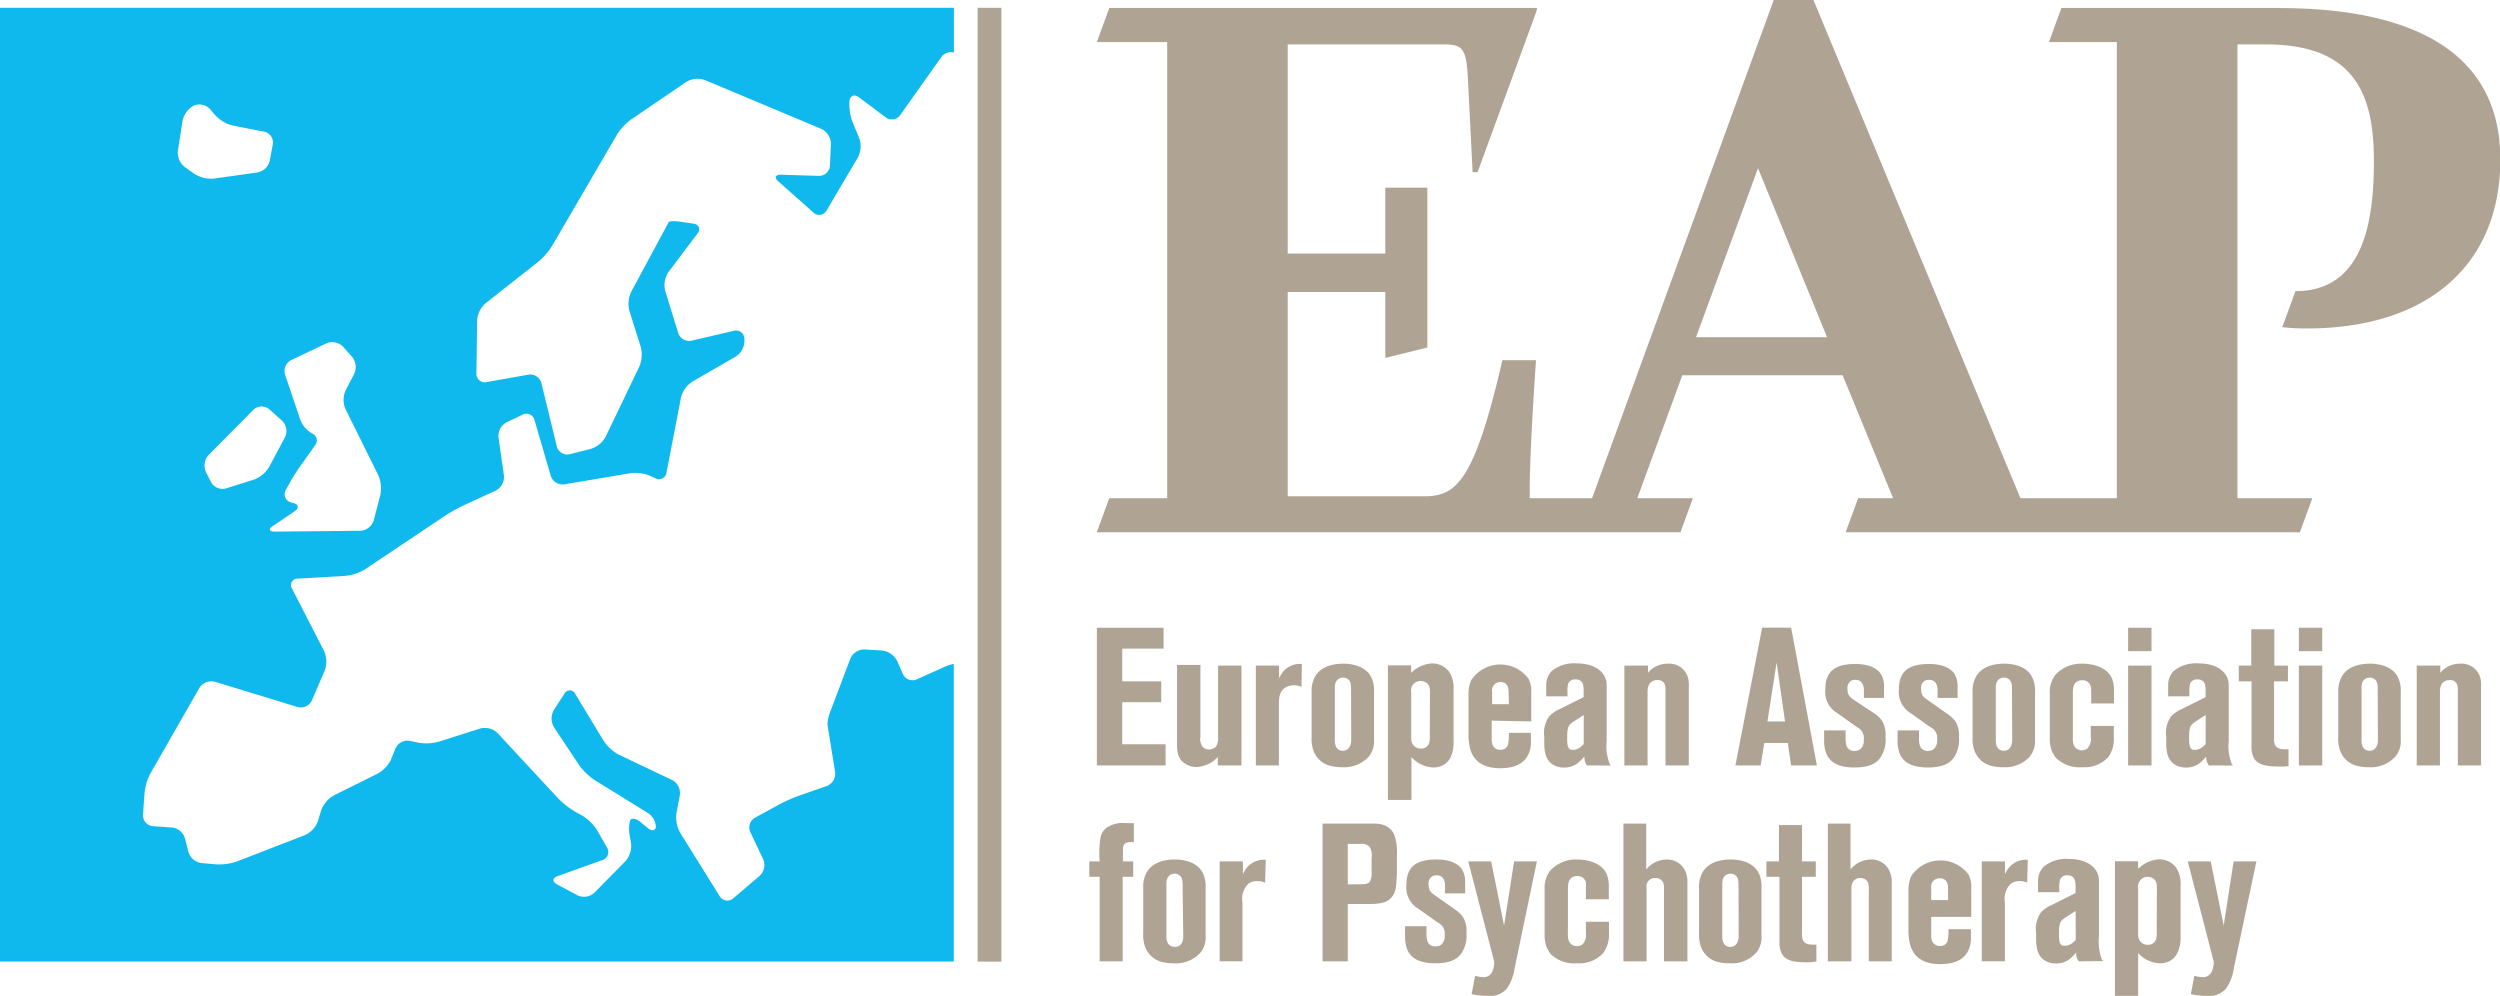
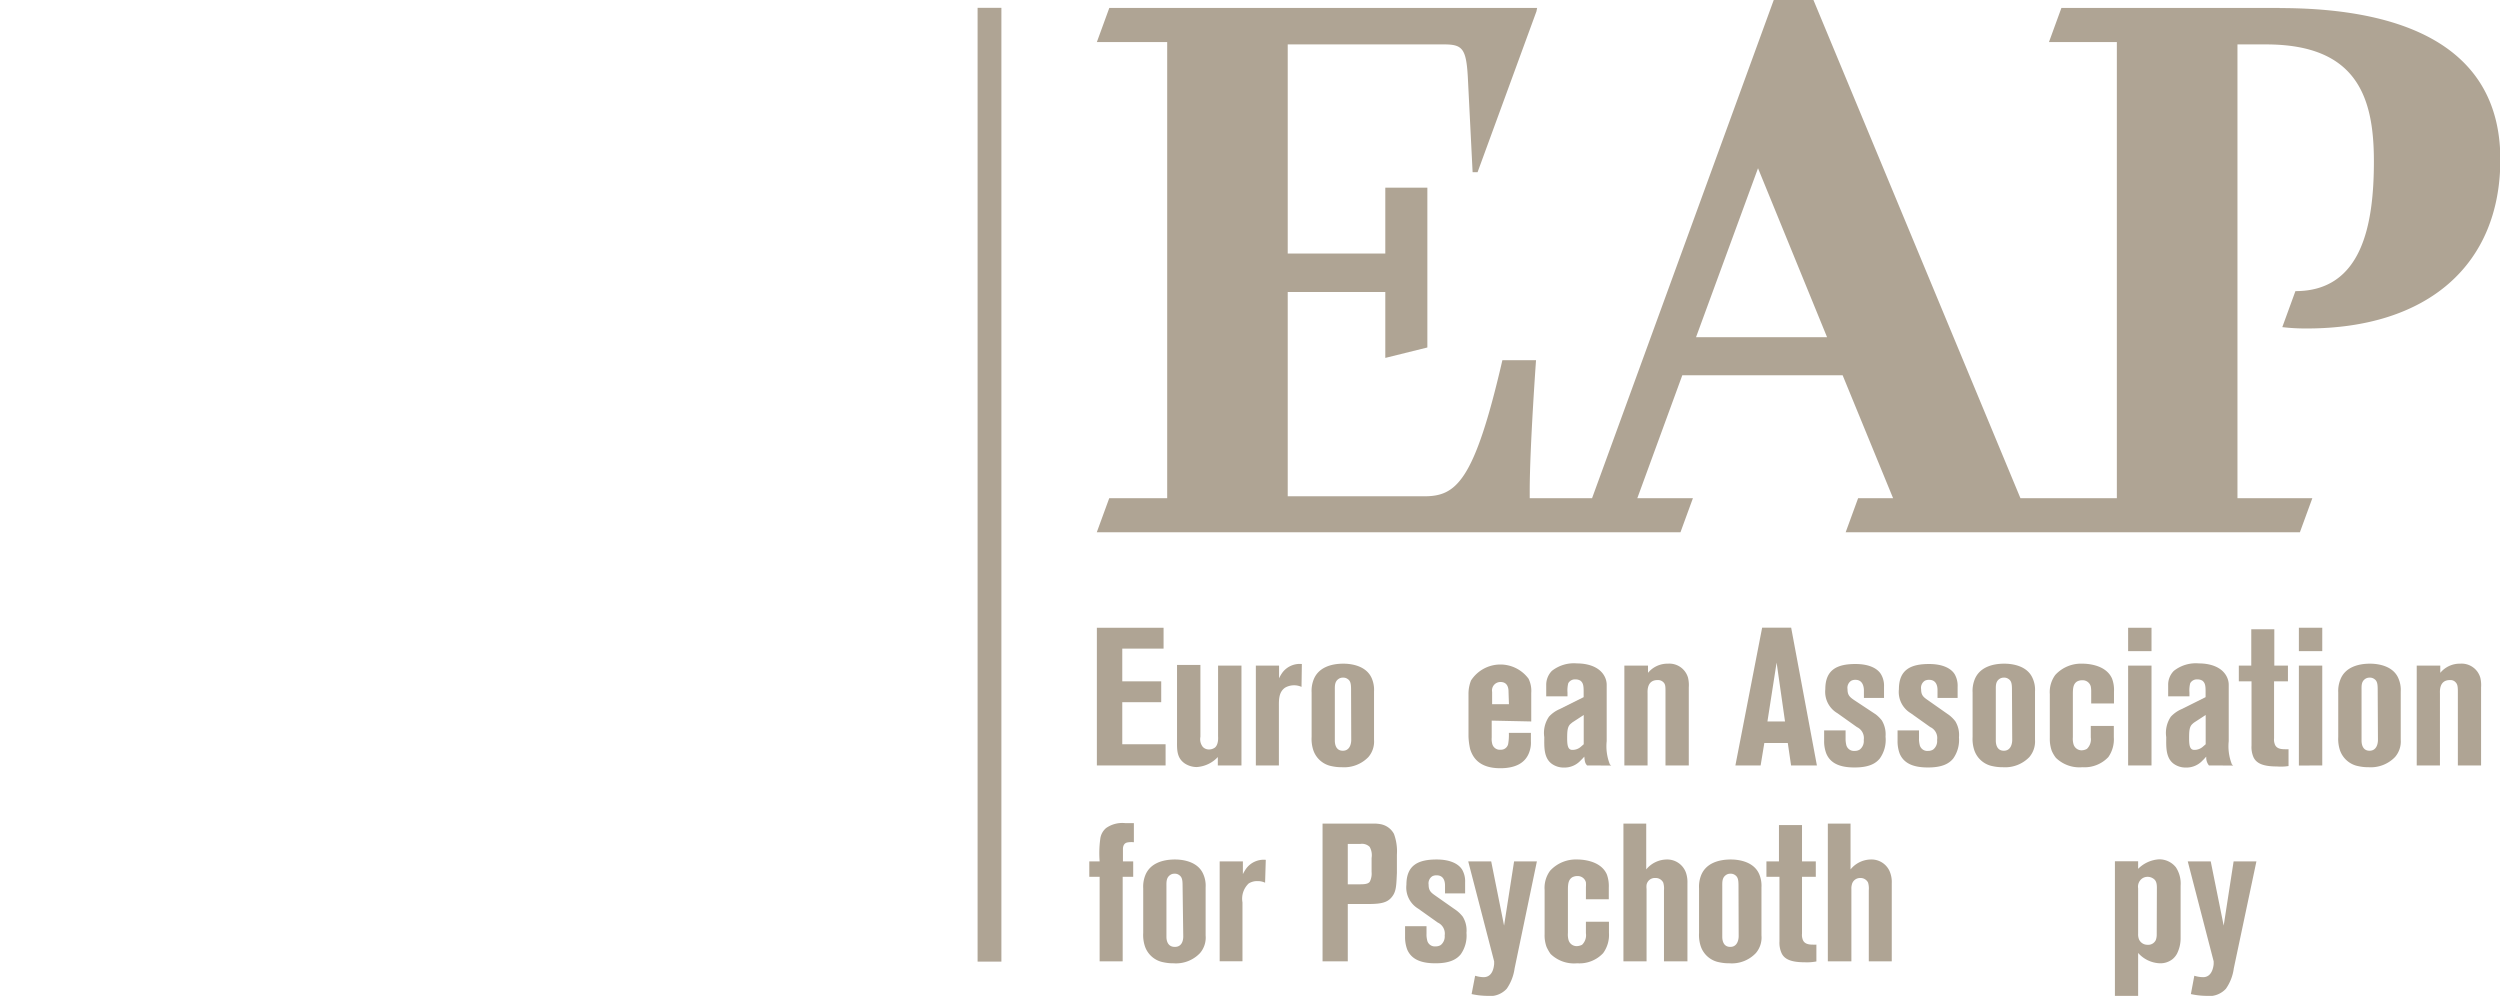
<svg xmlns="http://www.w3.org/2000/svg" viewBox="0 0 297.21 118.39" width="100%" height="100%" preserveAspectRatio="xMidYMid">
-   <path d="m112.42 79.22-3.42 1.54a1.25 1.25 0 0 1 -1.67-.65l-.67-1.52a2.31 2.31 0 0 0 -1.78-1.25l-2.07-.13a1.81 1.81 0 0 0 -1.72 1.1l-2.3 6.08a5.75 5.75 0 0 0 -.41 1.5v.3l.9 5.59a1.56 1.56 0 0 1 -1 1.67l-3.14 1.09a19.91 19.91 0 0 0 -2.32 1l-3.04 1.66a1.33 1.33 0 0 0 -.57 1.74l1.51 3.19a1.75 1.75 0 0 1 -.42 2l-3.11 2.65a1.06 1.06 0 0 1 -1.64-.25l-4.69-7.53a3.78 3.78 0 0 1 -.44-2.33l.4-2.14a1.75 1.75 0 0 0 -.92-1.8l-6.31-3a5.06 5.06 0 0 1 -1.81-1.63l-3.37-5.57a.73.73 0 0 0 -1.35 0l-1.19 1.83a2.07 2.07 0 0 0 0 2.12l3 4.51a7.22 7.22 0 0 0 1.8 1.73l6.3 3.9a2.08 2.08 0 0 1 1 1.63c0 .54-.5.6-1 .16l-.85-.7c-.55-.45-1.09-.51-1.23-.13a4.72 4.72 0 0 0 0 1.94l.13.71a2.79 2.79 0 0 1 -.67 2.16l-3.69 3.74a1.8 1.8 0 0 1 -2 .31l-2.42-1.29c-.62-.32-.59-.78.07-1l5.27-1.89a1 1 0 0 0 .56-1.54l-1.14-2a5.42 5.42 0 0 0 -1.74-1.73l-.87-.49a9.89 9.89 0 0 1 -2-1.55l-7.24-7.8a2.17 2.17 0 0 0 -2.07-.54l-4.9 1.56a5.49 5.49 0 0 1 -2.45.12l-1-.21a1.56 1.56 0 0 0 -1.72.91l-.55 1.36a3.84 3.84 0 0 1 -1.62 1.65l-5.15 2.56a3.39 3.39 0 0 0 -1.51 1.78l-.38 1.26a2.92 2.92 0 0 1 -1.55 1.68l-8.1 3.14a6.56 6.56 0 0 1 -2.45.34l-1.76-.16a1.87 1.87 0 0 1 -1.55-1.35l-.39-1.54a1.82 1.82 0 0 0 -1.55-1.33l-2.34-.17a1.28 1.28 0 0 1 -1.11-1.36l.17-2.44a6.59 6.59 0 0 1 .68-2.41l5.85-10.21a1.68 1.68 0 0 1 1.85-.74l9.82 3a1.46 1.46 0 0 0 1.72-.81l1.52-3.54a3.1 3.1 0 0 0 -.08-2.3l-3.8-7.4a.77.77 0 0 1 .69-1.21l5.65-.33a5.55 5.55 0 0 0 2.33-.78l9.47-6.34a19.87 19.87 0 0 1 2.21-1.24l3.83-1.77a1.82 1.82 0 0 0 1-1.8l-.65-4.53a1.84 1.84 0 0 1 1-1.81l1.8-.86a1 1 0 0 1 1.5.67l1.92 6.58a1.47 1.47 0 0 0 1.61 1l7.91-1.33a4.67 4.67 0 0 1 2.39.36l.47.23a.91.91 0 0 0 1.38-.68l1.72-8.91a3.19 3.19 0 0 1 1.35-1.88l5.19-3a2.25 2.25 0 0 0 1-1.9v-.13a1 1 0 0 0 -1.31-1l-4.96 1.16a1.38 1.38 0 0 1 -1.61-.93l-1.54-5a2.79 2.79 0 0 1 .39-2.23l3.44-4.57c.42-.56.2-1.09-.5-1.19l-1.53-.22c-.69-.1-1.31-.08-1.38.05l-.13.24-4.31 8a3.35 3.35 0 0 0 -.22 2.35l1.34 4.26a3.65 3.65 0 0 1 -.18 2.33l-4 8.33a3 3 0 0 1 -1.79 1.45l-2.49.63a1.29 1.29 0 0 1 -1.54-1l-1.82-7.46a1.37 1.37 0 0 0 -1.55-1l-4.94.88a1 1 0 0 1 -1.23-1l.08-6.3a3 3 0 0 1 1-2.06l6.28-4.95a8 8 0 0 0 1.64-1.89l7.71-13.22a6.67 6.67 0 0 1 1.7-1.81l6.53-4.45a2.65 2.65 0 0 1 2.23-.22l13.85 5.81a2 2 0 0 1 1.12 1.77l-.11 2.58a1.3 1.3 0 0 1 -1.33 1.23l-4.48-.14c-.7 0-.84.34-.32.8l4.15 3.69a1 1 0 0 0 1.59-.26l3.72-6.3a2.92 2.92 0 0 0 .15-2.28l-.8-1.92a6.15 6.15 0 0 1 -.37-2.44c.07-.69.57-.91 1.14-.49l3.16 2.37a1.22 1.22 0 0 0 1.75-.27l4.89-6.9a1.4 1.4 0 0 1 1.48-.52v-5.32h-113.4v113.38h113.39v-35.38a5.33 5.33 0 0 0 -.97.29zm-77.82-36.4 4.2-2a1.8 1.8 0 0 1 2 .41l1.05 1.18a1.93 1.93 0 0 1 .24 2.07l-1 1.93a2.74 2.74 0 0 0 0 2.26l3.88 7.82a3.93 3.93 0 0 1 .24 2.37l-.78 3a1.76 1.76 0 0 1 -1.59 1.24l-10.16.1c-.7 0-.8-.3-.21-.69l2.53-1.71c.59-.39.52-.86-.16-1l-.23-.07a1 1 0 0 1 -.61-1.52l.62-1.12a23.5 23.5 0 0 1 1.38-2.09l1.41-2a.91.91 0 0 0 -.28-1.46 3.13 3.13 0 0 1 -1.43-1.65l-1.8-5.31a1.47 1.47 0 0 1 .7-1.76zm-.7 9.12-1.9 3.56a3.57 3.57 0 0 1 -1.76 1.5l-3.36 1.06a1.55 1.55 0 0 1 -1.79-.75l-.62-1.21a1.89 1.89 0 0 1 .32-2l5.3-5.35a1.41 1.41 0 0 1 1.91-.1l1.52 1.35a1.7 1.7 0 0 1 .38 1.94zm-12.2-37.57a2.7 2.7 0 0 1 1.3-1.8 1.74 1.74 0 0 1 2 .43l.59.7a4.3 4.3 0 0 0 2.06 1.22l3.78.74a1.31 1.31 0 0 1 1 1.5l-.35 1.91a1.85 1.85 0 0 1 -1.48 1.43l-5.17.73a3.82 3.82 0 0 1 -2.31-.55l-1.12-.8a2.2 2.2 0 0 1 -.85-2z" fill="#0fb9ed" />
  <g fill="#afa494">
    <path d="m271 .94h-25.93l-1.48 4.06h8.07v54.23h-11.46l-24.61-59.23h-4.72l-21.6 59.23h-7.41v-.85c0-5.19.75-15.56.75-15.56h-4c-3.35 14.52-5.52 16.18-9.3 16.18h-16.22v-24.29h11.6v7.84l5-1.24v-19h-5v7.83h-11.6v-24.86h18.58c2.17 0 2.64.47 2.83 3.87l.57 11.32h.59l7-19.12.08-.41h-50.86l-1.48 4.06h8.36v54.23h-6.89l-1.48 4.05h69.39l1.48-4.05h-6.61l5.35-14.62h19.06l6 14.62h-4.16l-1.48 4.05h54l1.48-4.05h-8.9v-53.95h3.4c10.86 0 12.82 6.34 12.82 13.9s-1.42 15.43-9.33 15.43l-1.56 4.28a23.11 23.11 0 0 0 2.92.16c14.34 0 23-7.55 23-20.09 0-14.32-13.07-18-26.22-18m-62.03 19.04 8.21 20.09h-15.58z" />
    <path d="m130.4 91v-16.37h7.93v2.48h-4.91v3.89h4.63v2.48h-4.63v5h5.15v2.52z" />
    <path d="m144.78 91v-1a3.75 3.75 0 0 1 -2.53 1.19 2.62 2.62 0 0 1 -1.39-.42c-1-.68-.93-1.72-.93-2.72v-9h2.78v8.54a1.47 1.47 0 0 0 .29 1.21 1 1 0 0 0 .74.3 1.2 1.2 0 0 0 .7-.23c.46-.39.37-1.27.37-1.34v-8.4h2.78v11.87z" />
    <path d="m154.73 81.66a2.16 2.16 0 0 0 -1.95.09c-.77.53-.74 1.46-.74 2.25v7h-2.74v-11.87h2.76v1.51a4.45 4.45 0 0 1 .41-.7 2.59 2.59 0 0 1 2.3-1z" />
    <path d="m162.68 90a4 4 0 0 1 -3.15 1.21 5.38 5.38 0 0 1 -1.19-.12 2.87 2.87 0 0 1 -2.2-1.88 4.26 4.26 0 0 1 -.21-1.6v-5.28a3.68 3.68 0 0 1 .23-1.51c.56-1.48 2.11-1.92 3.53-1.92.37 0 2.64 0 3.39 1.74a3.45 3.45 0 0 1 .27 1.57v5.73a2.83 2.83 0 0 1 -.67 2.06zm-2.06-8c0-.74-.07-1.07-.44-1.3a.85.85 0 0 0 -.51-.14.87.87 0 0 0 -.56.17c-.44.32-.42.81-.42 1.29v6c0 .2 0 1.23.95 1.23s1-1.07 1-1.26z" />
-     <path d="m172.42 90.1a2.24 2.24 0 0 1 -.51.63 2.32 2.32 0 0 1 -1.53.51 3.67 3.67 0 0 1 -2.58-1.24v5.1h-2.8v-16h2.76v.9a3.78 3.78 0 0 1 2.49-1.13 2.52 2.52 0 0 1 2 .95 3.52 3.52 0 0 1 .56 2.18v6.31a4.1 4.1 0 0 1 -.39 1.79zm-2.42-7.84c0-.67-.16-.93-.49-1.14a1.33 1.33 0 0 0 -.6-.16 1.13 1.13 0 0 0 -1.14 1.37v5.34a1.62 1.62 0 0 0 .1.67 1.09 1.09 0 0 0 1 .65 1 1 0 0 0 1-.56 2 2 0 0 0 .11-.67z" />
    <path d="m177.34 85.67v2a2.31 2.31 0 0 0 .07.79.93.93 0 0 0 1 .67.87.87 0 0 0 .88-.65 6.09 6.09 0 0 0 .09-1.35h2.62v1a3.15 3.15 0 0 1 -.12 1.06c-.46 1.67-1.95 2.14-3.52 2.14-2.44 0-3.25-1.21-3.58-2.27a7.74 7.74 0 0 1 -.2-1.56v-5a4.33 4.33 0 0 1 .3-1.6 4.16 4.16 0 0 1 6.84-.21 3.28 3.28 0 0 1 .32 1.69v3.39zm2-3.41c0-.25 0-1.18-.95-1.18a1 1 0 0 0 -1 1.18v1.46h2z" />
    <path d="m188.68 91c-.24-.26-.28-.47-.33-1.05a5.68 5.68 0 0 1 -.42.44 2.61 2.61 0 0 1 -2 .86 2.42 2.42 0 0 1 -1.44-.44c-1-.72-.9-2.13-.9-3.18a3.4 3.4 0 0 1 .56-2.43 3.65 3.65 0 0 1 1.25-.89l2.87-1.43v-.7c0-.7-.07-1-.37-1.25a1.08 1.08 0 0 0 -.6-.16.9.9 0 0 0 -.86.46 3.51 3.51 0 0 0 -.09 1.11v.44h-2.53v-1.33a2.38 2.38 0 0 1 .67-1.69 4.22 4.22 0 0 1 3-.89c.34 0 2.41 0 3.24 1.49a2.17 2.17 0 0 1 .28 1.13v6.62a5.84 5.84 0 0 0 .35 2.69c0 .07.07.11.19.21zm-.4-6-1.35.88-.23.19c-.34.32-.39.79-.39 1.71s.12 1.4.67 1.37a1.5 1.5 0 0 0 1-.41l.3-.26z" />
    <path d="m198 91v-8.74c0-.74 0-1-.41-1.28a.91.91 0 0 0 -.54-.13c-1.3 0-1.18 1.36-1.18 1.6v8.55h-2.76v-11.87h2.81v.86a3 3 0 0 1 2.37-1.09 2.31 2.31 0 0 1 2.39 1.67 3.84 3.84 0 0 1 .09 1.16v9.27z" />
    <path d="m212.93 91-.39-2.67h-2.79l-.44 2.67h-3l3.18-16.38h3.45l3.06 16.38zm-1.72-12.23-1.09 7h2.09z" />
    <path d="m223.48 90.17c-.51.63-1.34 1.07-3 1.07-1.32 0-2.78-.26-3.36-1.65a4.06 4.06 0 0 1 -.26-1.53v-1.23h2.55v.93a3.15 3.15 0 0 0 .07.74.93.93 0 0 0 1 .77 1.07 1.07 0 0 0 .63-.17 1.27 1.27 0 0 0 .46-1.13 1.44 1.44 0 0 0 -.81-1.53l-2.32-1.65a2.94 2.94 0 0 1 -1.44-2.85c0-2.37 1.46-3 3.59-3 1.74 0 2.69.6 3.06 1.27a2.67 2.67 0 0 1 .33 1.44v1.32h-2.39v-.86c0-.18 0-1.29-1-1.29a1.05 1.05 0 0 0 -.51.11 1 1 0 0 0 -.44 1c0 .7.25.93.79 1.3l2.57 1.7a4.08 4.08 0 0 1 .72.72 3.19 3.19 0 0 1 .44 1.92 3.81 3.81 0 0 1 -.68 2.6z" />
    <path d="m232.21 90.17c-.51.63-1.34 1.07-3 1.07-1.33 0-2.79-.26-3.37-1.65a4.21 4.21 0 0 1 -.25-1.53v-1.23h2.55v.93a2.69 2.69 0 0 0 .07.74.92.92 0 0 0 1 .77 1.06 1.06 0 0 0 .62-.17 1.27 1.27 0 0 0 .46-1.13 1.43 1.43 0 0 0 -.81-1.53l-2.32-1.65a2.94 2.94 0 0 1 -1.41-2.85c0-2.37 1.46-3 3.59-3 1.74 0 2.7.6 3.07 1.27a2.76 2.76 0 0 1 .32 1.44v1.32h-2.39v-.86c0-.18.05-1.29-1-1.29a1.08 1.08 0 0 0 -.51.11 1 1 0 0 0 -.44 1c0 .7.25.93.79 1.3l2.55 1.79a4.08 4.08 0 0 1 .72.72 3.11 3.11 0 0 1 .44 1.92 3.81 3.81 0 0 1 -.68 2.51z" />
    <path d="m241.26 90a4 4 0 0 1 -3.16 1.21 5.34 5.34 0 0 1 -1.18-.12 2.87 2.87 0 0 1 -2.2-1.88 4.26 4.26 0 0 1 -.21-1.6v-5.28a3.68 3.68 0 0 1 .23-1.51c.56-1.48 2.11-1.92 3.52-1.92.38 0 2.65 0 3.39 1.74a3.31 3.31 0 0 1 .28 1.57v5.73a2.87 2.87 0 0 1 -.67 2.06zm-2.07-8c0-.74-.07-1.07-.44-1.3a.83.83 0 0 0 -.51-.14.89.89 0 0 0 -.56.17c-.44.32-.41.81-.41 1.29v6c0 .2 0 1.23.95 1.23s1-1.07 1-1.26z" />
    <path d="m250.65 90a3.88 3.88 0 0 1 -3.09 1.21 4 4 0 0 1 -3.15-1.12 3.91 3.91 0 0 1 -.49-.83 4.26 4.26 0 0 1 -.23-1.51v-5.23a3.43 3.43 0 0 1 .65-2.28 4.15 4.15 0 0 1 3.22-1.34c.28 0 2.76 0 3.53 1.78a3.8 3.8 0 0 1 .23 1.53v1.42h-2.71v-1.44a3.22 3.22 0 0 0 -.05-.58 1 1 0 0 0 -1-.74 1.26 1.26 0 0 0 -.65.16c-.37.26-.48.63-.48 1.44v5.17a2.41 2.41 0 0 0 .07.81 1 1 0 0 0 1 .75 1.37 1.37 0 0 0 .6-.17 1.56 1.56 0 0 0 .46-1.36v-1.37h2.74v1.34a3.68 3.68 0 0 1 -.65 2.36z" />
    <path d="m253 77.41v-2.78h2.78v2.78zm0 13.59v-11.87h2.78v11.87z" />
    <path d="m262.61 91a1.47 1.47 0 0 1 -.32-1.05c-.14.14-.26.3-.42.44a2.61 2.61 0 0 1 -2 .86 2.42 2.42 0 0 1 -1.44-.44c-1-.72-.9-2.13-.9-3.18a3.44 3.44 0 0 1 .55-2.43 3.79 3.79 0 0 1 1.26-.89l2.87-1.43v-.7c0-.7-.07-1-.37-1.25a1.08 1.08 0 0 0 -.6-.16.9.9 0 0 0 -.86.46 3.51 3.51 0 0 0 -.09 1.11v.44h-2.53v-1.33a2.34 2.34 0 0 1 .67-1.69 4.21 4.21 0 0 1 3-.89c.35 0 2.42 0 3.25 1.49a2.17 2.17 0 0 1 .28 1.13v6.62a5.84 5.84 0 0 0 .35 2.69c0 .07.07.11.18.21zm-.39-6-1.35.88a2.08 2.08 0 0 0 -.23.19c-.35.32-.39.79-.39 1.71s.11 1.4.67 1.37a1.52 1.52 0 0 0 1-.41l.3-.26z" />
    <path d="m270.68 91.12c-1.6 0-2.43-.35-2.78-1.11a3 3 0 0 1 -.23-1.37v-7.64h-1.51v-1.87h1.48v-4.32h2.74v4.32h1.62v1.87h-1.65v6.77a1.51 1.51 0 0 0 .07.65c.16.56.7.65 1.18.65a3.73 3.73 0 0 0 .47 0v2a5.86 5.86 0 0 1 -1.39.05z" />
    <path d="m273.3 77.41v-2.78h2.78v2.78zm0 13.6v-11.88h2.78v11.87z" />
    <path d="m284.73 90a4 4 0 0 1 -3.15 1.21 5.27 5.27 0 0 1 -1.18-.12 2.88 2.88 0 0 1 -2.21-1.88 4.26 4.26 0 0 1 -.21-1.6v-5.28a3.65 3.65 0 0 1 .24-1.51c.55-1.48 2.11-1.92 3.52-1.92.37 0 2.65 0 3.39 1.74a3.43 3.43 0 0 1 .28 1.57v5.73a2.83 2.83 0 0 1 -.68 2.06zm-2.06-8c0-.74-.07-1.07-.44-1.3a.85.85 0 0 0 -.51-.14.89.89 0 0 0 -.56.17c-.44.32-.41.81-.41 1.29v6c0 .2 0 1.23.95 1.23s1-1.07 1-1.26z" />
    <path d="m292.2 91v-8.74c0-.74-.05-1-.42-1.28a.85.85 0 0 0 -.53-.13c-1.3 0-1.18 1.36-1.18 1.6v8.55h-2.76v-11.87h2.8v.86a3 3 0 0 1 2.37-1.09 2.31 2.31 0 0 1 2.39 1.67 3.84 3.84 0 0 1 .09 1.16v9.27z" />
    <path d="m134 100.16c-.5.12-.5.67-.5.79v1.46h1.22v1.83h-1.25v10.05h-2.74v-10.05h-1.23v-1.83h1.23a12.46 12.46 0 0 1 .07-2.64 2 2 0 0 1 .7-1.33 3.34 3.34 0 0 1 2.3-.58h1v2.27a2.56 2.56 0 0 0 -.8.03z" />
    <path d="m142.66 113.31a3.94 3.94 0 0 1 -3.16 1.21 5.34 5.34 0 0 1 -1.18-.12 2.87 2.87 0 0 1 -2.2-1.88 4.26 4.26 0 0 1 -.21-1.6v-5.31a3.68 3.68 0 0 1 .23-1.51c.56-1.48 2.11-1.92 3.53-1.92.37 0 2.64 0 3.38 1.74a3.36 3.36 0 0 1 .28 1.57v5.73a2.83 2.83 0 0 1 -.67 2.09zm-2.07-8c0-.74-.07-1.06-.44-1.3a.82.82 0 0 0 -.51-.14.84.84 0 0 0 -.55.17c-.44.32-.42.81-.42 1.3v6c0 .21 0 1.23 1 1.23s1-1.07 1-1.26z" />
    <path d="m150.4 104.94a2 2 0 0 0 -.9-.19 1.86 1.86 0 0 0 -1.05.28 2.49 2.49 0 0 0 -.74 2.25v7h-2.71v-11.87h2.76v1.51a4.76 4.76 0 0 1 .42-.7 2.59 2.59 0 0 1 2.3-1z" />
    <path d="m165.45 106.66c-.49.6-1.18.81-2.67.81h-2.55v6.82h-3v-16.38h6.08a4.21 4.21 0 0 1 .81.07 2.26 2.26 0 0 1 1.6 1.16 6 6 0 0 1 .35 2.46v2.16c-.07 1.53-.07 2.24-.62 2.9zm-2.39-4.66a2 2 0 0 0 -.23-1.32 1.3 1.3 0 0 0 -1.11-.35h-1.49v4.8h1.46c.63 0 1-.07 1.16-.32a2.12 2.12 0 0 0 .21-1.14z" />
    <path d="m173.66 113.45c-.52.63-1.35 1.07-3 1.07-1.33 0-2.79-.26-3.37-1.65a4.21 4.21 0 0 1 -.25-1.53v-1.23h2.55v.89a2.69 2.69 0 0 0 .07.74.92.92 0 0 0 1 .77 1.12 1.12 0 0 0 .62-.16 1.3 1.3 0 0 0 .47-1.14 1.44 1.44 0 0 0 -.82-1.53l-2.32-1.65a2.93 2.93 0 0 1 -1.41-2.85c0-2.37 1.46-3 3.6-3 1.73 0 2.69.6 3.06 1.27a2.78 2.78 0 0 1 .32 1.44v1.32h-2.39v-.85c0-.19.05-1.3-1-1.3a1.08 1.08 0 0 0 -.51.11 1 1 0 0 0 -.44 1c0 .7.26.93.79 1.3l2.55 1.79a4.08 4.08 0 0 1 .72.72 3.13 3.13 0 0 1 .44 1.92 3.85 3.85 0 0 1 -.68 2.55z" />
    <path d="m180.06 115.14a5.56 5.56 0 0 1 -.93 2.4 2.7 2.7 0 0 1 -2.39.85 9.11 9.11 0 0 1 -1.79-.21l.42-2.18a3.58 3.58 0 0 0 1 .17c1 0 1.21-1 1.26-1.56v-.32l-3.08-11.88h2.73l1.53 7.63 1.19-7.63h2.71z" />
    <path d="m190.59 113.31a3.85 3.85 0 0 1 -3.09 1.21 4 4 0 0 1 -3.16-1.11 5.18 5.18 0 0 1 -.48-.84 4 4 0 0 1 -.23-1.51v-5.26a3.43 3.43 0 0 1 .65-2.28 4.15 4.15 0 0 1 3.22-1.34c.28 0 2.76 0 3.53 1.78a4 4 0 0 1 .23 1.53v1.42h-2.72v-1.44a3.49 3.49 0 0 0 0-.58 1 1 0 0 0 -1-.74 1.26 1.26 0 0 0 -.65.16c-.37.26-.49.63-.49 1.44v5.17a2.51 2.51 0 0 0 .07.82 1 1 0 0 0 1 .74 1.5 1.5 0 0 0 .61-.16 1.58 1.58 0 0 0 .46-1.37v-1.37h2.74v1.34a3.68 3.68 0 0 1 -.69 2.39z" />
    <path d="m197.82 114.29v-8.45a2.43 2.43 0 0 0 -.09-.92 1 1 0 0 0 -.93-.54 1 1 0 0 0 -1.05.81 2 2 0 0 0 0 .49v8.61h-2.75v-16.38h2.71v5.45a3.2 3.2 0 0 1 2.42-1.18 2.36 2.36 0 0 1 2.32 1.62 3.5 3.5 0 0 1 .16 1.19v9.3z" />
    <path d="m208.74 113.31a3.93 3.93 0 0 1 -3.15 1.21 5.38 5.38 0 0 1 -1.19-.12 2.87 2.87 0 0 1 -2.2-1.88 4.26 4.26 0 0 1 -.21-1.6v-5.31a3.68 3.68 0 0 1 .23-1.51c.56-1.48 2.11-1.92 3.53-1.92.37 0 2.64 0 3.39 1.74a3.51 3.51 0 0 1 .27 1.57v5.73a2.83 2.83 0 0 1 -.67 2.09zm-2.06-8c0-.74-.07-1.06-.44-1.3a.85.85 0 0 0 -.51-.14.87.87 0 0 0 -.56.17c-.44.32-.42.81-.42 1.3v6c0 .21 0 1.23.95 1.23s1-1.07 1-1.26z" />
    <path d="m214.57 114.4c-1.6 0-2.44-.34-2.78-1.11a3 3 0 0 1 -.24-1.37v-7.68h-1.55v-1.83h1.49v-4.32h2.74v4.32h1.64v1.83h-1.64v6.76a1.56 1.56 0 0 0 .07.65c.16.55.69.65 1.18.65a3.59 3.59 0 0 0 .46 0v2a5.76 5.76 0 0 1 -1.37.1z" />
    <path d="m222.17 114.29v-8.45a2.43 2.43 0 0 0 -.09-.92 1 1 0 0 0 -.93-.54 1 1 0 0 0 -1 .81 1.57 1.57 0 0 0 -.05.49v8.61h-2.8v-16.38h2.7v5.45a3.16 3.16 0 0 1 2.41-1.18 2.35 2.35 0 0 1 2.32 1.62 3.21 3.21 0 0 1 .17 1.19v9.3z" />
-     <path d="m229.59 109v2a2.31 2.31 0 0 0 .07.79 1 1 0 0 0 1 .67.87.87 0 0 0 .89-.65 6 6 0 0 0 .09-1.34h2.67v.95a3.2 3.2 0 0 1 -.12 1.07c-.46 1.67-1.95 2.13-3.53 2.13-2.43 0-3.24-1.21-3.57-2.27a7.9 7.9 0 0 1 -.21-1.56v-5a4.44 4.44 0 0 1 .31-1.6 4.16 4.16 0 0 1 6.84-.21 3.29 3.29 0 0 1 .32 1.7v3.32zm2-3.41c0-.25 0-1.18-1-1.18a1 1 0 0 0 -1 1.18v1.41h2z" />
-     <path d="m241 104.94a2 2 0 0 0 -.91-.19 1.85 1.85 0 0 0 -1 .28 2.46 2.46 0 0 0 -.74 2.25v7h-2.75v-11.87h2.76v1.51a4 4 0 0 1 .42-.7 2.56 2.56 0 0 1 2.29-1z" />
-     <path d="m247.15 114.29a1.52 1.52 0 0 1 -.33-1.05 5.49 5.49 0 0 1 -.41.44 2.58 2.58 0 0 1 -2 .86 2.39 2.39 0 0 1 -1.44-.44c-1-.72-.91-2.13-.91-3.18a3.46 3.46 0 0 1 .56-2.43 3.59 3.59 0 0 1 1.25-.88l2.88-1.44v-.7c0-.69-.07-1-.37-1.25a1.12 1.12 0 0 0 -.61-.16.89.89 0 0 0 -.85.46 3.21 3.21 0 0 0 -.1 1.12v.43h-2.53v-1.34a2.36 2.36 0 0 1 .71-1.73 4.21 4.21 0 0 1 3-.88c.35 0 2.41 0 3.25 1.48a2.18 2.18 0 0 1 .28 1.14v6.61a6 6 0 0 0 .34 2.69c0 .07.07.11.19.21zm-.39-6-1.35.88-.23.19c-.35.32-.4.79-.4 1.72s.12 1.39.68 1.36a1.49 1.49 0 0 0 1-.41l.31-.26z" />
    <path d="m258.81 113.38a2.24 2.24 0 0 1 -.51.63 2.32 2.32 0 0 1 -1.53.51 3.63 3.63 0 0 1 -2.58-1.23v5.1h-2.76v-16h2.76v.9a3.83 3.83 0 0 1 2.49-1.13 2.52 2.52 0 0 1 2 .95 3.52 3.52 0 0 1 .56 2.18v6.31a4.1 4.1 0 0 1 -.43 1.78zm-2.39-7.84c0-.67-.16-.93-.49-1.13a1.19 1.19 0 0 0 -.6-.17 1.14 1.14 0 0 0 -.62.17 1.2 1.2 0 0 0 -.52 1.2v5.39a1.62 1.62 0 0 0 .1.67 1.09 1.09 0 0 0 1 .65 1 1 0 0 0 1-.56 1.92 1.92 0 0 0 .11-.67z" />
    <path d="m265.56 115.14a5.44 5.44 0 0 1 -.93 2.4 2.7 2.7 0 0 1 -2.39.85 9 9 0 0 1 -1.78-.21l.41-2.18a3.6 3.6 0 0 0 1.05.17c.95 0 1.2-1 1.25-1.56v-.32l-3.08-11.88h2.73l1.54 7.63 1.18-7.63h2.71z" />
    <path d="m116.22.93h2.83v113.39h-2.83z" />
  </g>
</svg>